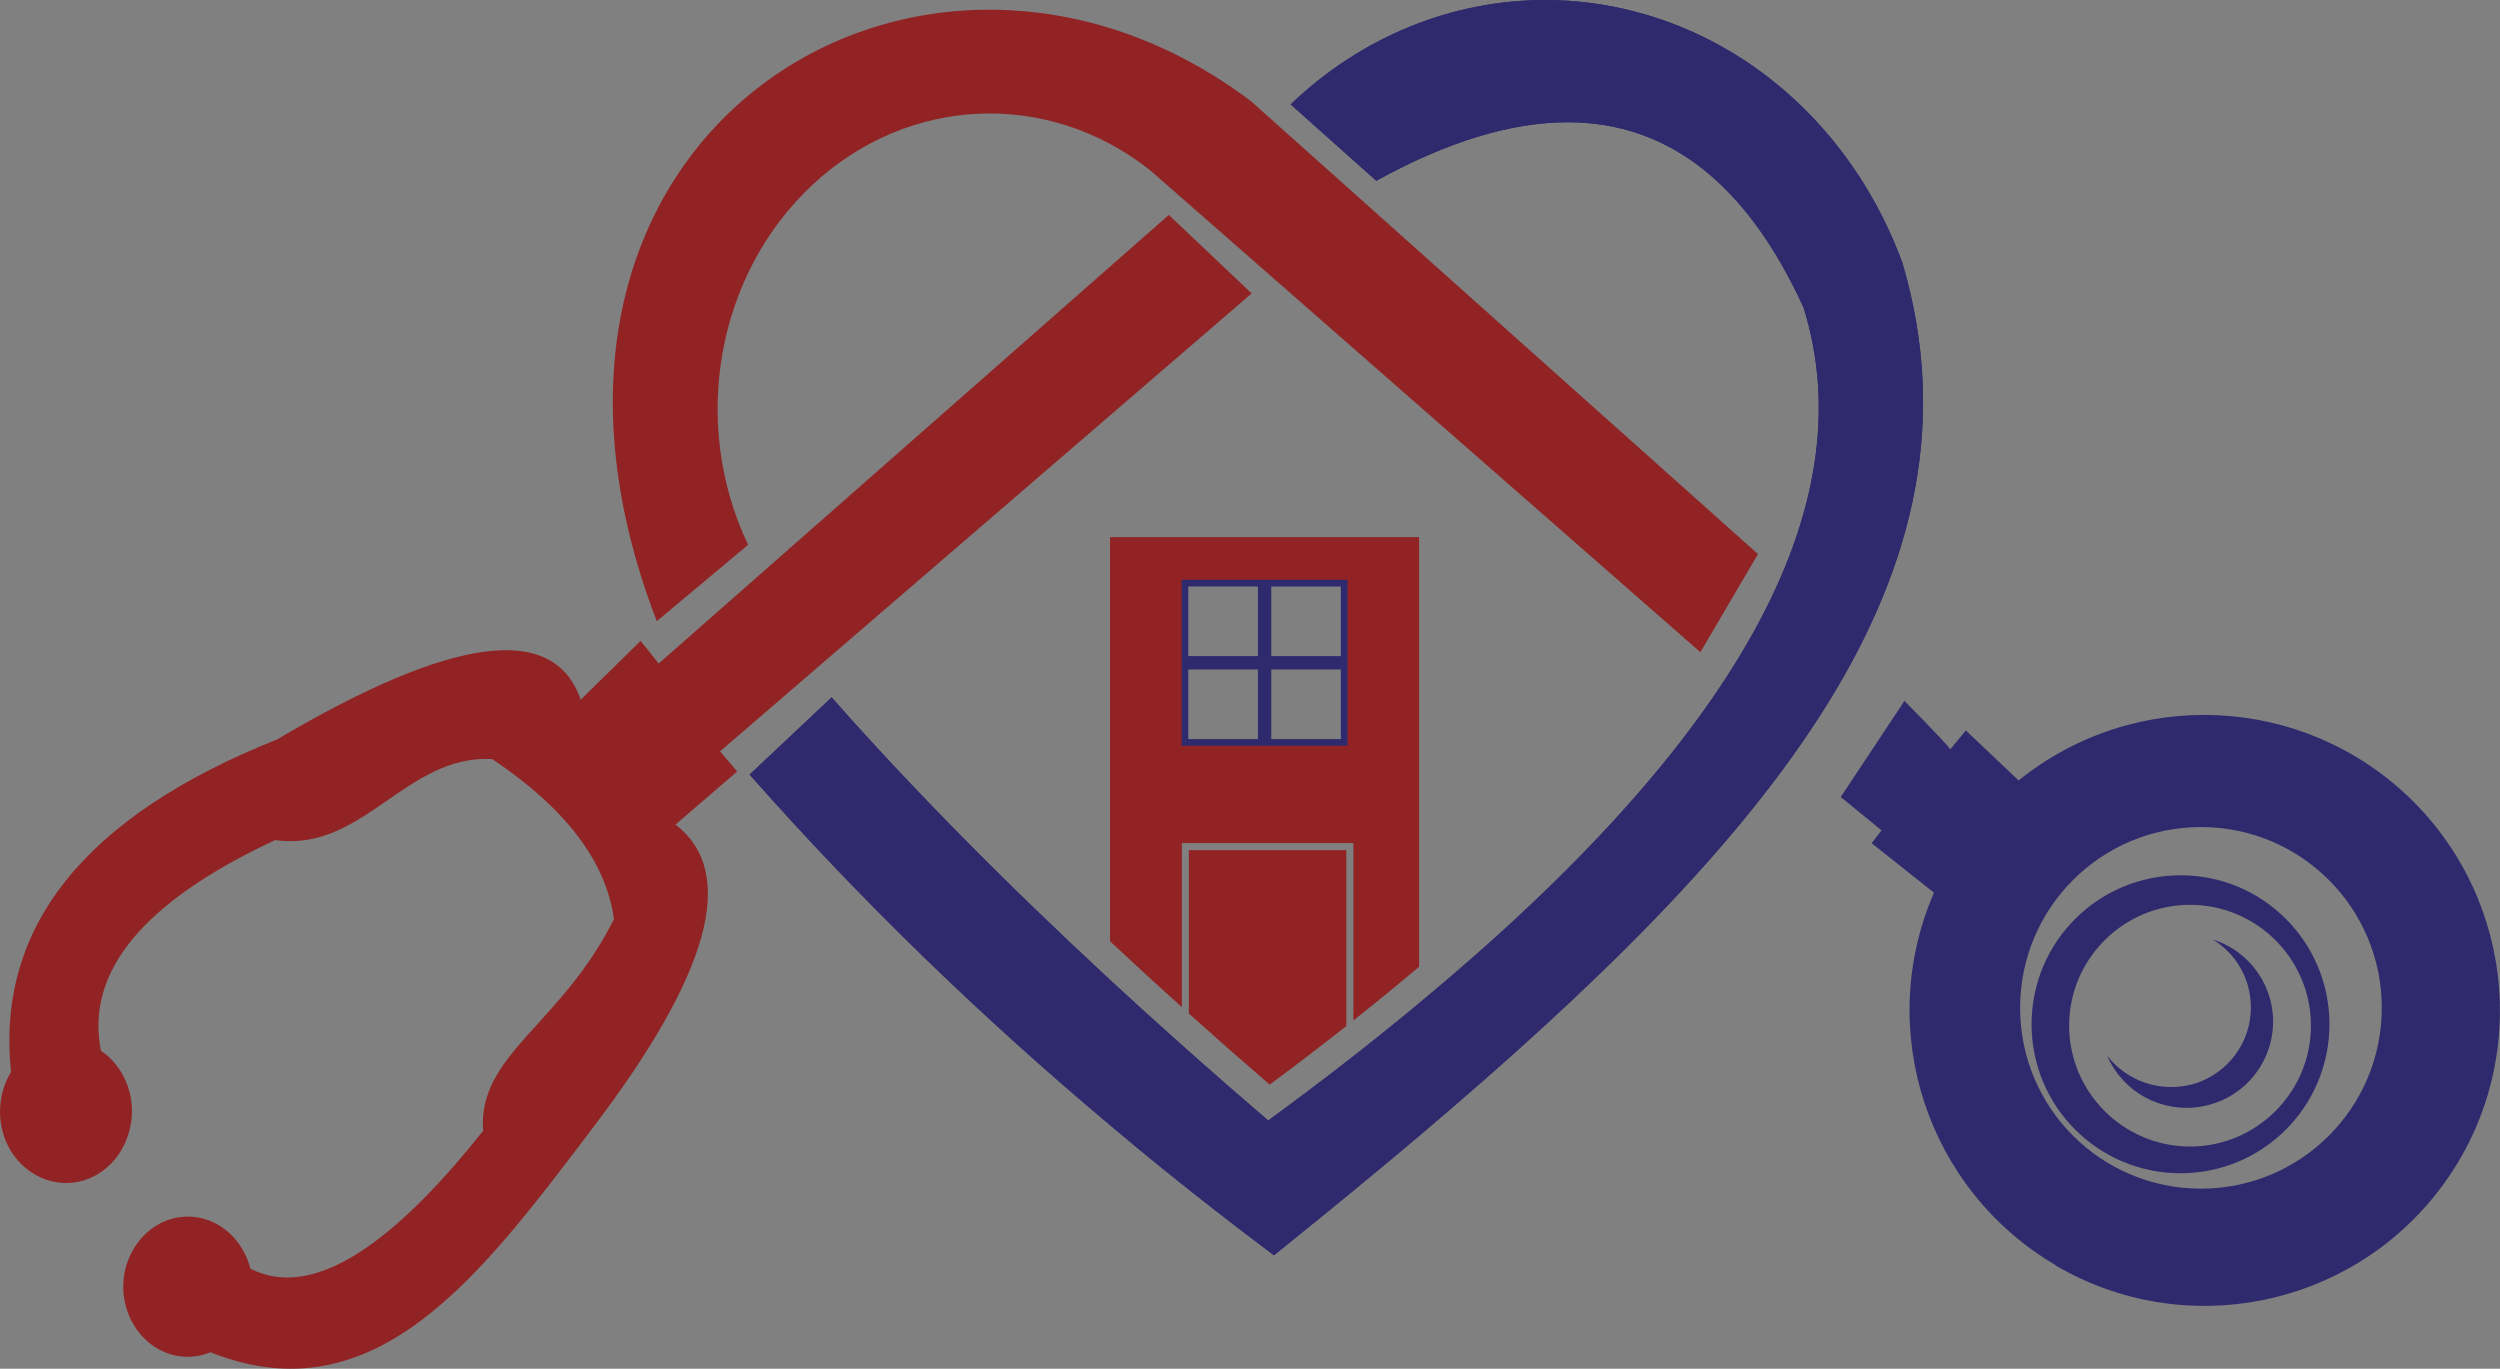
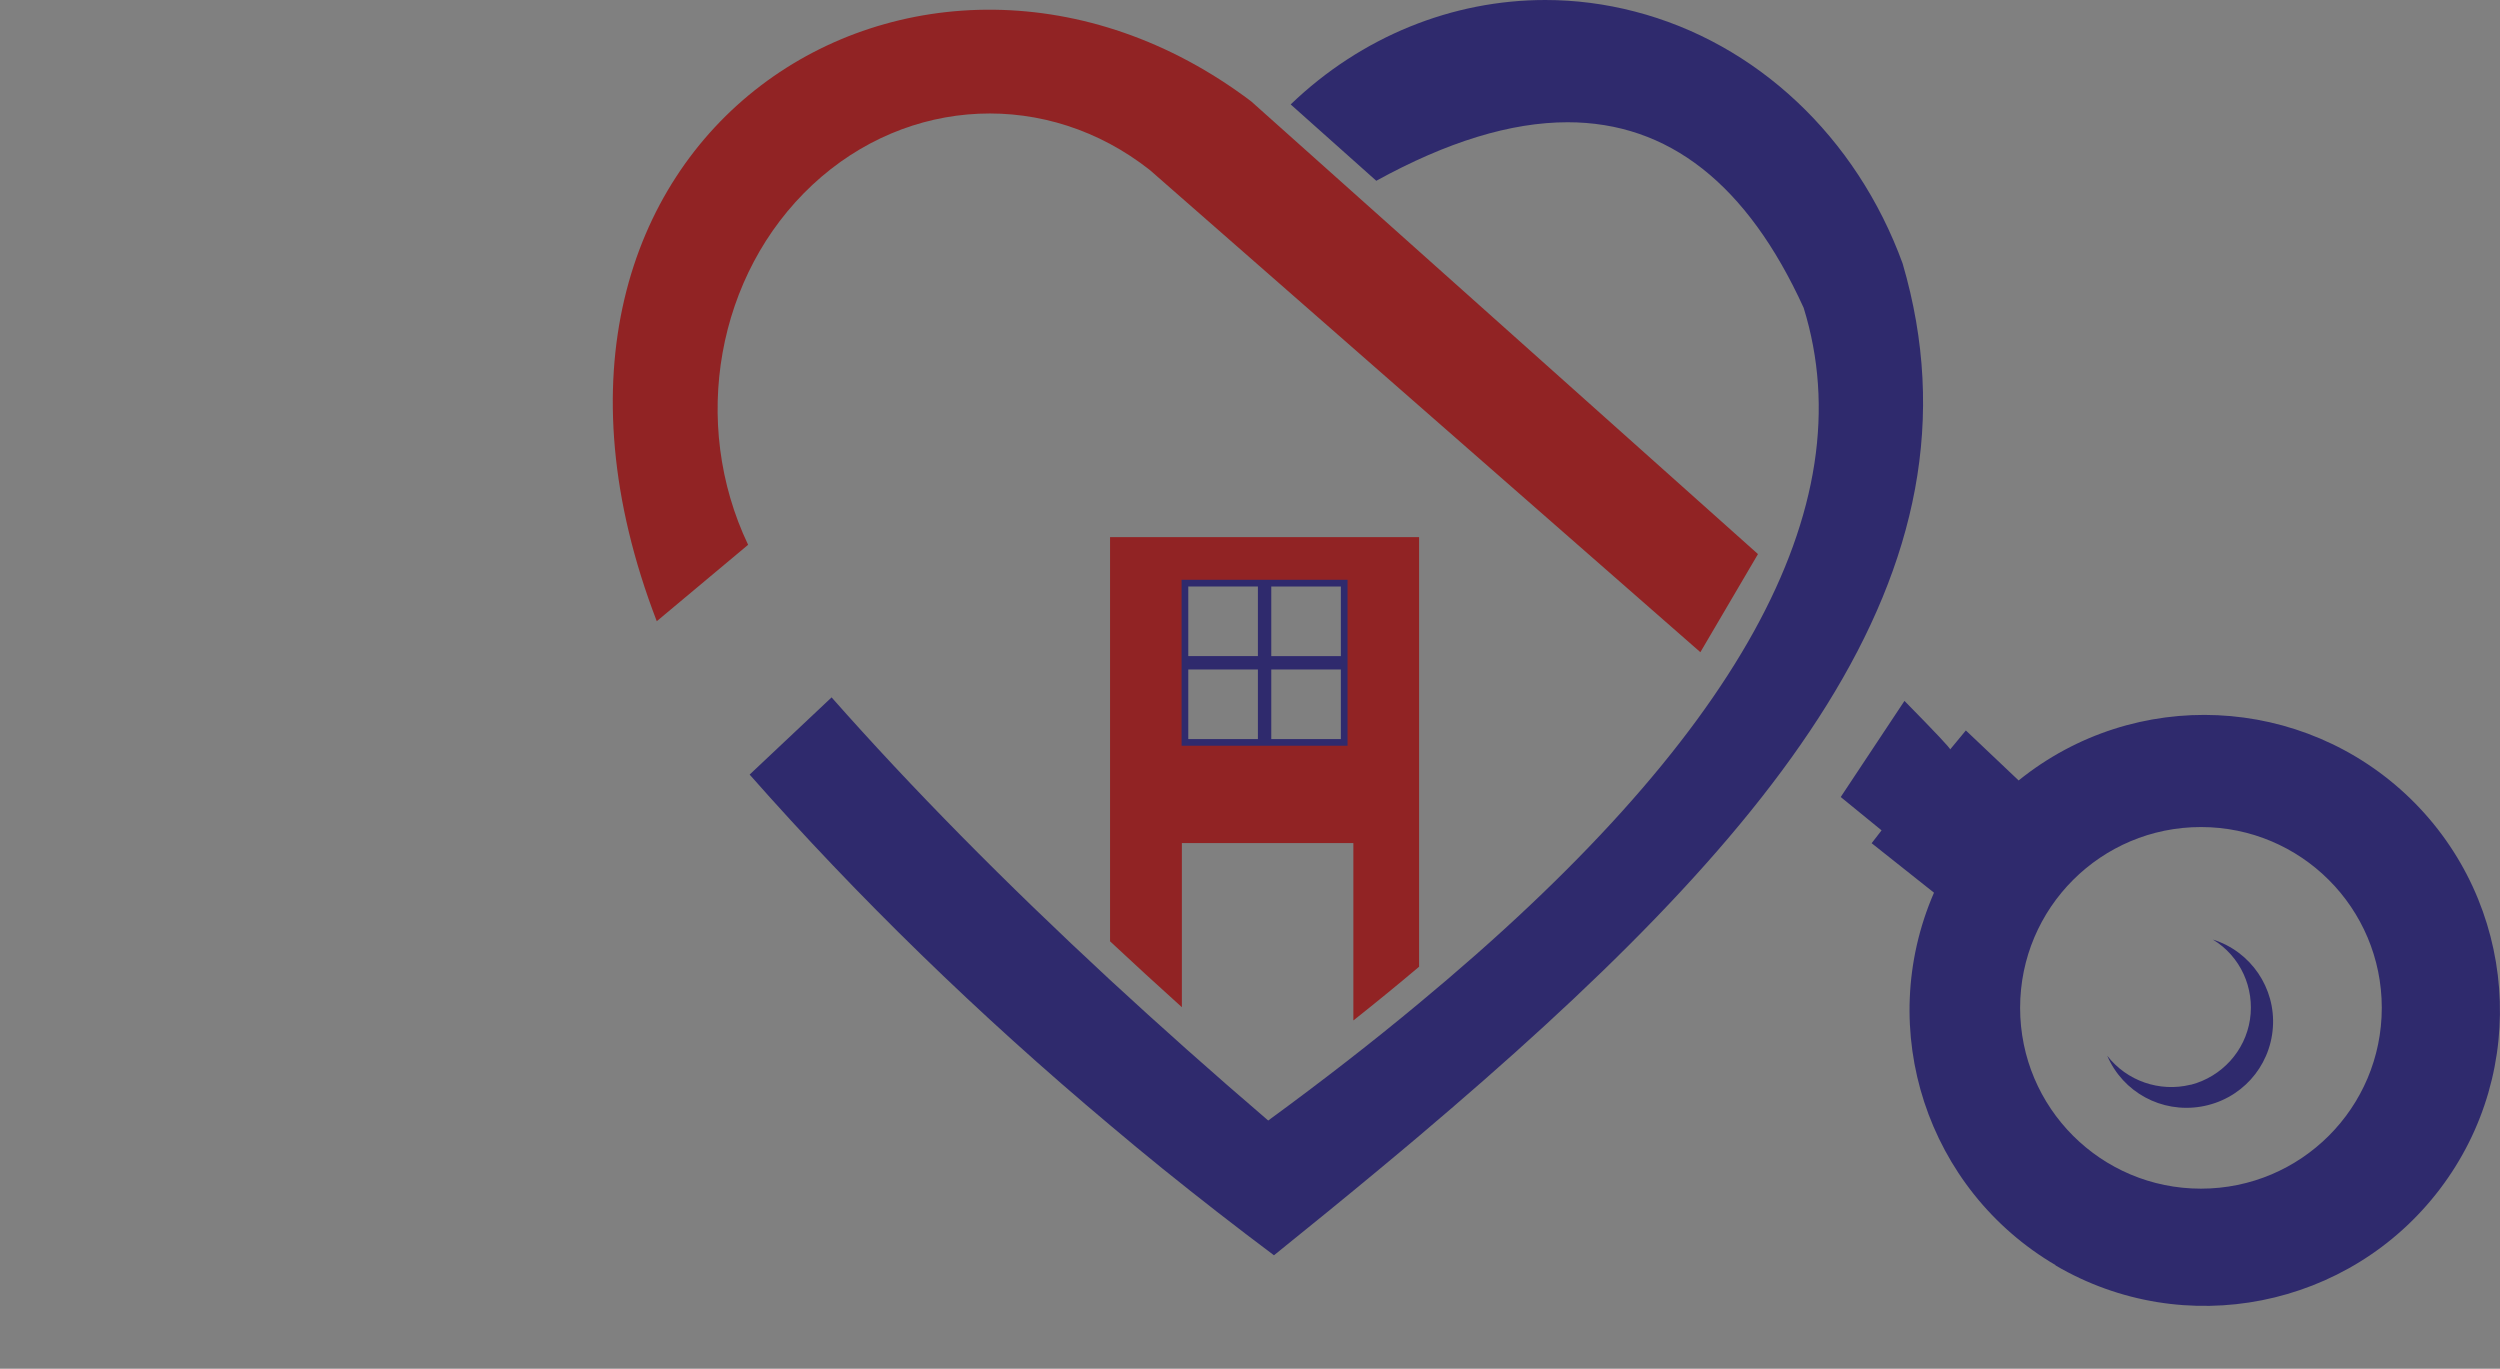
<svg xmlns="http://www.w3.org/2000/svg" id="Layer_1" viewBox="0 0 923.92 505.84">
  <rect x="0" y="0" width="923.92" height="505.84" fill="#808080" stroke="none" />
  <defs>
    <style>.cls-1,.cls-2,.cls-3,.cls-4,.cls-5{stroke-width:0px;}.cls-1,.cls-3{fill-rule:evenodd;}.cls-1,.cls-4{fill:#2f2a6d;}.cls-2,.cls-3{fill:#912324;}.cls-5{fill:#fff;}</style>
  </defs>
  <circle class="cls-5" cx="506.34" cy="294.99" r="7.49" />
  <path class="cls-4" d="M469.82,211.81h-35.6v66.27h66.27v-66.27h-30.66ZM439.15,216.75h25.73v25.72h-25.73v-25.72ZM464.88,273.14h-25.73v-25.72h25.73v25.72ZM495.54,273.14h-25.72v-25.72h25.72v25.72ZM469.82,242.48v-25.72h25.72v25.72h-25.72Z" />
  <path class="cls-2" d="M410.24,198.5v149.38c8.62,8.06,17.47,16.18,26.54,24.35v-60.67h63.38v65.57c8.43-6.68,16.52-13.29,24.29-19.86v-158.77h-114.2ZM498.01,244.95v30.66h-61.33v-61.33h61.33v30.66Z" />
-   <path class="cls-2" d="M439.37,314.17v60.4c9.69,8.7,19.64,17.47,29.85,26.27,9.82-7.28,19.26-14.49,28.34-21.64v-65.03h-58.19Z" />
  <path class="cls-1" d="M524.45,419.82c-4.77,4.05-9.65,8.09-14.57,12.19-12.6,10.48-25.67,21.11-39.06,31.9-14-10.48-27.65-21.11-41.03-31.9-6.59-5.34-13.12-10.74-19.55-16.18-48.76-40.92-93.15-84.18-133.2-129.57l30.29-28.53c29.41,33.3,63.75,68.15,102.91,104.41,18.41,17.01,37.86,34.34,58.45,51.97,20.07-14.68,38.64-29.1,55.76-43.36,117.58-97.46,164.99-183.2,142.12-257-20.85-45.7-49.9-68.57-87.24-68.57-20.95,0-44.5,7.21-70.7,21.63l-31.64-28.22C503.19,13.43,536.8,0,571.08,0c11,0,22.1,1.4,33.04,4.25,45.02,11.62,81.95,46.32,99.02,93.1,33.71,114.84-48.6,212.4-178.68,322.46Z" />
-   <path class="cls-4" d="M703.14,97.36c-17.06-46.78-53.99-81.48-99.02-93.1C593.18,1.4,582.08,0,571.08,0,536.8,0,503.19,13.43,476.99,38.59l31.64,28.22c26.19-14.42,49.74-21.63,70.7-21.63,37.34,0,66.39,22.87,87.24,68.57,22.87,73.81-24.53,159.54-142.12,257-17.12,14.26-35.68,28.68-55.76,43.36-20.59-17.63-40.04-34.96-58.45-51.97-39.16-36.26-73.5-71.11-102.91-104.41l-30.29,28.53c40.04,45.38,84.44,88.64,133.2,129.57,6.43,5.45,12.97,10.84,19.55,16.18,13.38,10.79,27.02,21.42,41.03,31.9,13.38-10.79,26.45-21.42,39.06-31.9,4.93-4.1,9.8-8.14,14.57-12.19,130.08-110.06,212.4-207.63,178.68-322.46Z" />
-   <path class="cls-3" d="M249.93,304.94c22.69,17.94,12.32,55.13-30.96,112.02-41.33,54.54-80.18,107.04-141.2,82.8-9.32,3.81-19.72.94-26.2-7.06-6.51-8-7.92-19.46-3.35-28.99,4.57-9.55,13.89-15.09,23.75-13.95,9.83,1.14,17.94,8.79,20.56,19.08,21.64,11.08,50.3-5.92,86.01-50.94-2.11-28.05,28.85-39.13,48.36-78.23-2.97-21.37-17.94-41.03-45.01-59.15-31.85-1.73-47.68,34.53-80.21,29.95-48.71,22.71-70.18,48.65-64.38,77.85,8.46,5.72,12.86,16.41,11.08,26.91-1.76,10.67-9.13,19.08-18.8,21.37-9.67,2.29-19.69-2.11-25.34-10.87-5.62-8.97-5.62-20.6-.16-29.57-5.62-53.43,27.07-94.46,98.31-122.89,64.89-38.34,102.36-43.29,112.22-14.68l22.15-21.75,6.67,8.38,188.53-165.8,30.61,29.02-196.45,169.23,6.32,7.44-22.85,19.67.35.18Z" />
  <path class="cls-3" d="M276.49,201.33l-33.77,28.25C173.26,49.07,341.56-53.78,462.37,37.44l187.32,167.33-21.29,36.26L424.93,62.82c-37.82-29.78-89.34-27.49-124.7,5.51-35.36,33.03-45.2,87.99-23.75,133.01Z" />
  <path class="cls-1" d="M759.75,467.6c-47.65-27.96-67-87.04-45.01-137.69l-23.04-18.29,3.67-4.75-15.1-12.32,23.56-35.52c11.43,11.62,17.05,17.59,16.88,17.94l5.81-7.02,19.5,18.48c42.93-34.66,105-31.85,144.74,6.67,39.58,38.52,44.33,100.41,10.91,144.39-33.42,43.95-94.44,56.11-142.1,28.12h.16ZM813.4,305.65c-36.93,0-66.83,29.88-66.83,66.81,0,36.96,29.9,66.83,66.83,66.83,36.93,0,66.83-29.88,66.83-66.83,0-36.93-29.9-66.81-66.83-66.81Z" />
-   <path class="cls-1" d="M750.8,378.54c0-30.42,24.61-55.06,55.06-55.06s55.03,24.64,55.03,55.06-24.61,55.06-55.03,55.06-55.06-24.64-55.06-55.06ZM809.37,334.39c-24.61,0-44.68,20.04-44.68,44.65s20.07,44.68,44.68,44.68,44.68-20.04,44.68-44.68-20.07-44.65-44.68-44.65Z" />
  <path class="cls-1" d="M809.72,400.88c11.43-3,20.04-12.51,21.8-24.1,1.76-11.62-3.51-23.39-13.72-29.55,14.07,4.4,23.23,17.94,22.18,32.53-1.05,14.78-11.97,26.74-26.56,29.2-14.61,2.46-28.85-5.27-34.66-18.8,7.21,9.32,19.34,13.53,30.77,10.72h.19Z" />
</svg>